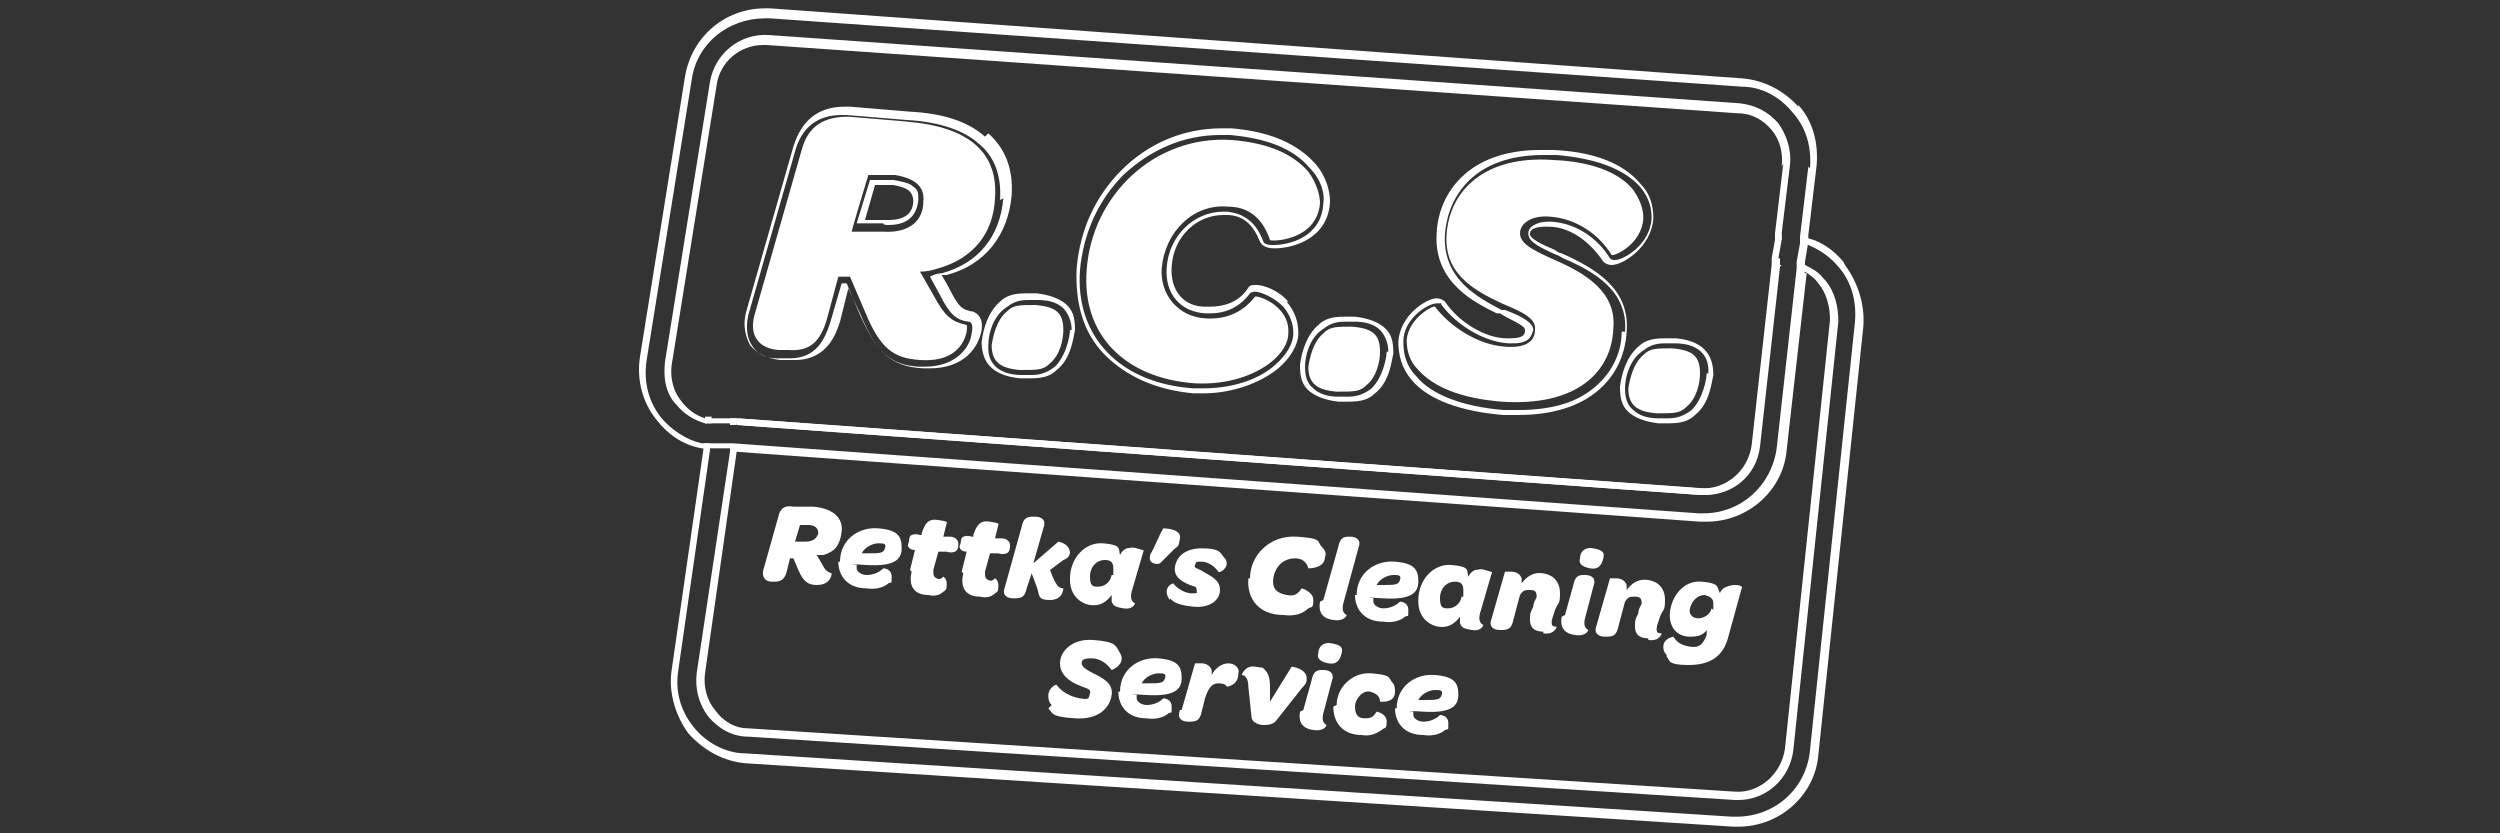
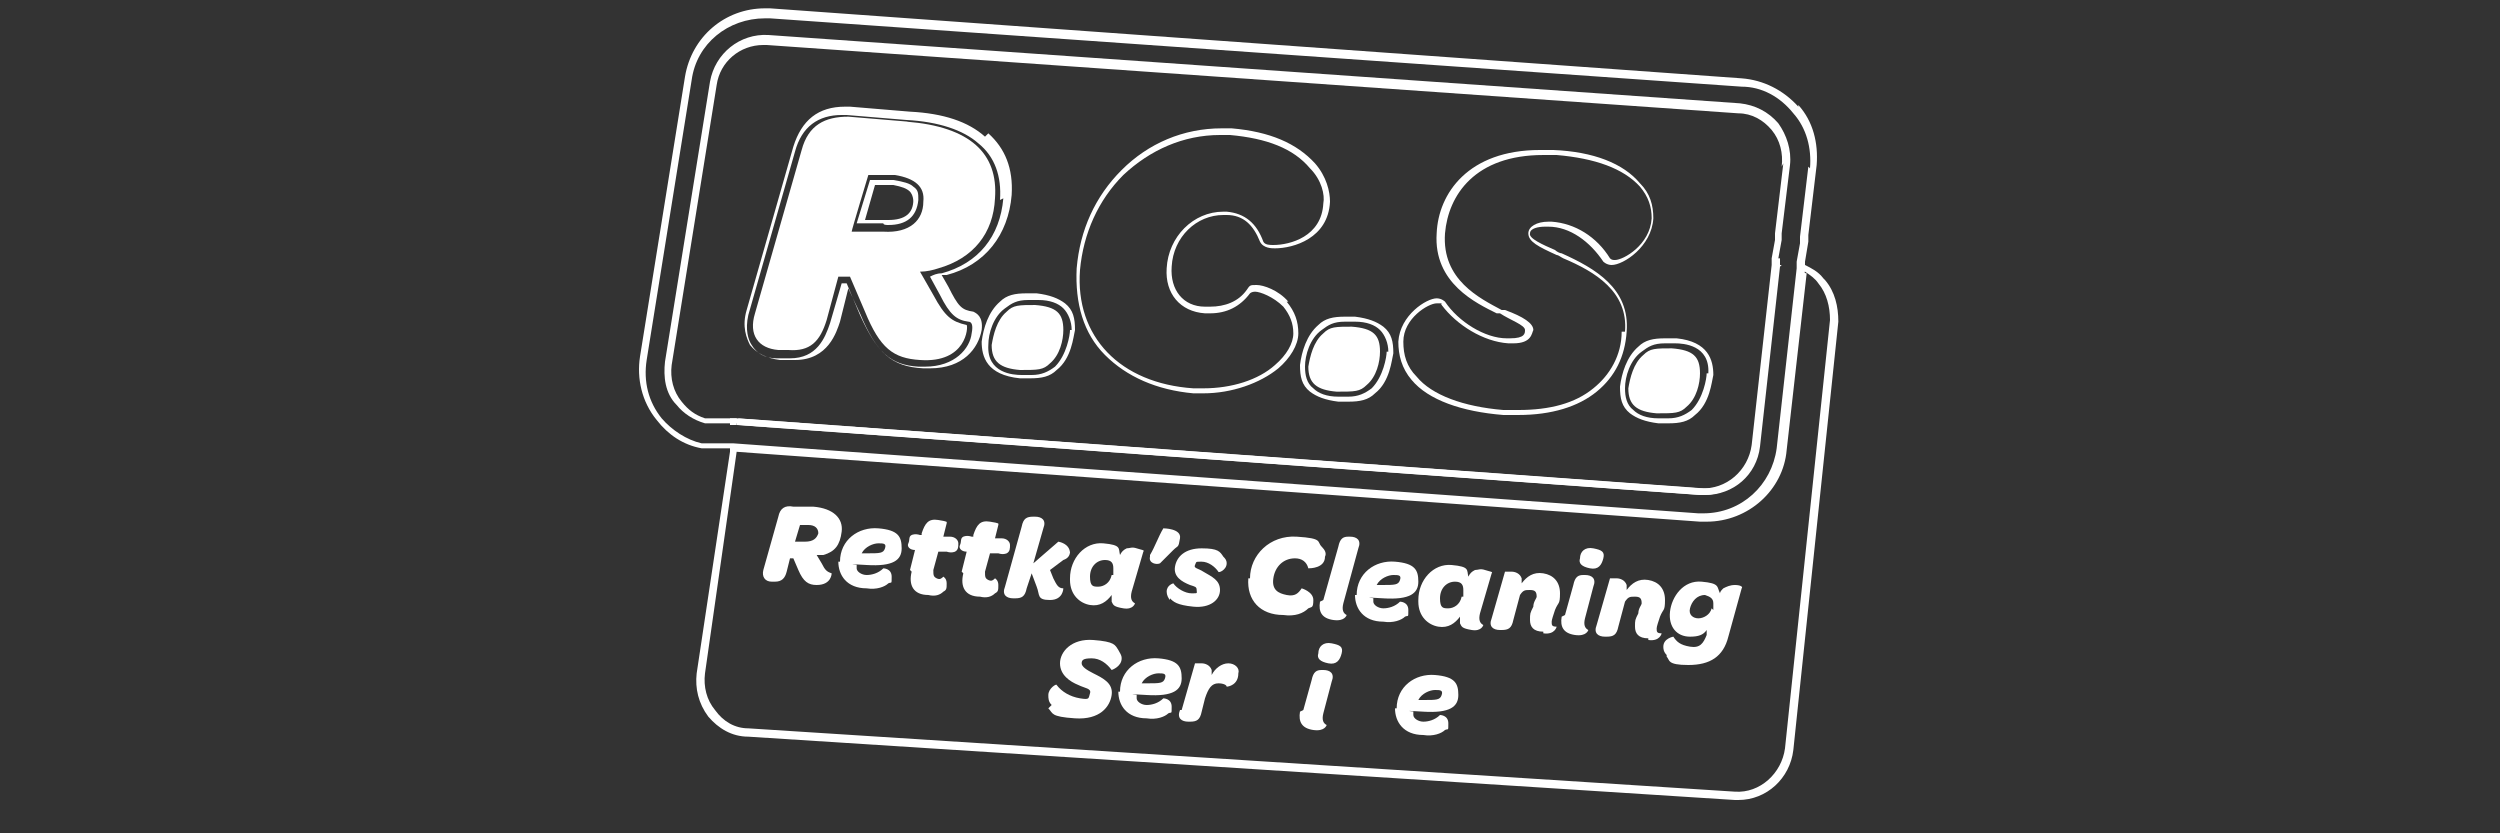
<svg xmlns="http://www.w3.org/2000/svg" id="Laag_1" viewBox="0 0 150 50">
  <rect x="0" y="0" width="150" height="50" fill="#333333" stroke="none" />
  <defs>
    <style>      .st0 {        fill: #fff;      }    </style>
  </defs>
  <g>
-     <path class="st0" d="M106.5,14v.4s.4,0,.4,0v-.4s-.4,0-.4,0ZM110.6,15.7c-.6-.7-1.3-1.2-2.1-1.4-.1,0-.3,0-.4-.1v.4c0,0,.2,0,.4.1.7.3,1.3.7,1.8,1.3.8.9,1.1,2.1,1,3.3l-2.7,25.7c-.2,2.3-2.1,4-4.4,4s-.2,0-.3,0l-59.2-3.8c-1.2,0-2.4-.7-3.1-1.6-.8-1-1.1-2.2-.9-3.4l1.9-13.2v-.4c0,0-.2,0-.4,0v.4c0,0-1.9,13.2-1.9,13.2-.2,1.3.2,2.7,1,3.8.9,1,2.1,1.7,3.5,1.8l59.2,3.8c.1,0,.2,0,.3,0,2.5,0,4.6-1.9,4.8-4.3l2.7-25.7c.1-1.3-.3-2.6-1.1-3.7ZM42.7,25c-.1,0-.3,0-.4,0v.4c0,0,.2,0,.4,0v-.4Z" />
    <path class="st0" d="M106.8,16l-1.2,10.8c-.2,1.7-1.6,2.9-3.3,2.9s-.2,0-.2,0l-57.8-4.2v-.4c0,0,57.9,4.2,57.9,4.2,1.5.1,2.9-1,3.1-2.6l1.2-10.8h.4Z" />
    <path class="st0" d="M106.4,15.5v.4s.4,0,.4,0v-.4s-.4,0-.4,0ZM109.4,16.7c-.3-.4-.7-.6-1.1-.8-.1,0-.3-.1-.4-.2v.4c0,0,.2.1.4.2.3.2.6.4.8.7.5.6.7,1.4.7,2.2l-2.7,25.7c-.2,1.5-1.5,2.7-3,2.6l-59.2-3.8c-.8,0-1.5-.4-2-1.1-.5-.6-.7-1.4-.6-2.2l1.9-13.3v-.4c0,0-.4,0-.4,0v.4c0,0-2,13.3-2,13.3-.1.9.1,1.8.7,2.6.6.7,1.4,1.2,2.4,1.2l59.2,3.8c0,0,.1,0,.2,0,1.7,0,3.1-1.3,3.3-3l2.7-25.7c0-.9-.2-1.8-.8-2.5ZM44.2,25.1h-.4s0,.4,0,.4h.4s0-.4,0-.4Z" />
  </g>
  <g>
    <path class="st0" d="M107.9,16.2l-1.2,10.8c-.3,2.2-2.1,3.9-4.4,3.9s-.2,0-.3,0l-57.9-4.2v.4c0,0,57.9,4.2,57.9,4.2.1,0,.2,0,.4,0,2.5,0,4.6-1.9,4.8-4.3l1.2-10.6c-.1,0-.3-.1-.4-.2ZM107.9,6.4c-.9-1-2.1-1.6-3.4-1.7L46.2.5c-.1,0-.2,0-.3,0-2.4,0-4.4,1.7-4.8,4.1l-2.7,16.8c-.2,1.3.1,2.7,1,3.8.7.9,1.6,1.5,2.7,1.7.1,0,.3,0,.4,0,.1,0,.2,0,.3,0h.8c0,0,.4,0,.4,0l57.9,4.2c.1,0,.2,0,.4,0,2.5,0,4.6-1.9,4.8-4.3l1.2-10.6v-.5c0,0,.2-1.2.2-1.2v-.4c0,0,.5-4.2.5-4.2.1-1.3-.2-2.6-1.1-3.6ZM108.5,10l-.5,4.2v.4s-.2,1.1-.2,1.1v.4s-1.2,10.8-1.2,10.8c-.3,2.2-2.1,3.9-4.4,3.9s-.2,0-.3,0l-57.9-4.2h-.4s-.8,0-.8,0c-.1,0-.2,0-.3,0-.1,0-.3,0-.4,0-.9-.2-1.8-.8-2.4-1.5-.8-1-1.1-2.2-.9-3.5l2.7-16.8c.3-2.2,2.2-3.7,4.4-3.7s.2,0,.3,0l58.3,4.1c1.2,0,2.3.6,3.1,1.6.8.9,1.1,2.1,1,3.3ZM107.9,16.2l-1.2,10.8c-.3,2.2-2.1,3.9-4.4,3.9s-.2,0-.3,0l-57.9-4.2v.4c0,0,57.9,4.2,57.9,4.2.1,0,.2,0,.4,0,2.5,0,4.6-1.9,4.8-4.3l1.2-10.6c-.1,0-.3-.1-.4-.2Z" />
    <path class="st0" d="M106.3,15.9l-1.2,10.8c-.2,1.5-1.5,2.7-3.1,2.6l-57.8-4.2v.4c0,0,57.8,4.2,57.8,4.2,0,0,.2,0,.2,0,1.7,0,3.1-1.3,3.3-2.9l1.2-10.8h-.4ZM106.7,7.4c-.6-.7-1.4-1.1-2.3-1.2L46.1,2.1c-1.7-.1-3.2,1.1-3.5,2.8l-2.7,16.8c-.1.9,0,1.9.7,2.6.4.5,1,.9,1.7,1.1.1,0,.3,0,.4,0,0,0,.2,0,.2,0h.9c0,0,.4,0,.4,0l57.8,4.2c0,0,.2,0,.2,0,1.7,0,3.1-1.3,3.3-2.9l1.2-10.8v-.4s.2-1.1.2-1.1v-.4s.5-4.1.5-4.1c.1-.9-.2-1.8-.7-2.5ZM107,9.8l-.5,4.2v.4s-.2,1.1-.2,1.1v.4s-1.2,10.8-1.2,10.8c-.2,1.5-1.5,2.7-3.1,2.6l-57.8-4.2h-.4s-.9,0-.9,0c0,0-.1,0-.2,0-.1,0-.3,0-.4,0-.6-.2-1-.5-1.4-1-.5-.6-.7-1.4-.6-2.2l2.7-16.8c.2-1.4,1.4-2.4,2.8-2.4s.1,0,.2,0l58.3,4.1c.8,0,1.5.4,2,1,.5.6.7,1.4.6,2.2Z" />
  </g>
  <g>
    <path class="st0" d="M54.8,11.2c-.2-.2-.6-.3-1.2-.4h-1.4c0,0-.8,2.6-.8,2.6h1.6c0,.1.2.1.3.1,1.1,0,1.7-.5,1.8-1.5,0-.4,0-.6-.3-.8ZM54.8,12c0,.8-.5,1.2-1.5,1.2s-.2,0-.2,0h-1.2c0,0,.6-2.1.6-2.1h1.1c.5.1.8.2,1,.4,0,0,.2.2.2.6Z" />
    <path class="st0" d="M59.1,8.2c-1-.9-2.5-1.4-4.5-1.5l-3.6-.3c-.1,0-.2,0-.3,0-1.6,0-2.6.8-3.1,2.4l-2.8,9.8c-.3,1,0,1.7.2,2.1.4.5,1,.8,1.8.9h.6c0,0,.2,0,.3,0,2,0,2.5-1.7,2.7-2.3l.5-2,.7,1.5c1,2.4,1.9,3.2,3.8,3.3.1,0,.3,0,.4,0,2,0,2.9-1.2,3.1-2.3.1-.8-.3-1-.5-1.1,0,0,0,0,0,0-.7-.1-.9-.3-1.5-1.5l-.4-.7c.1,0,.2,0,.3,0,2.3-.6,3.7-2.4,3.9-4.8.1-1.6-.4-2.8-1.4-3.7ZM60.2,11.9c-.2,2.3-1.5,3.9-3.7,4.5-.3,0-.5.1-.7.2l.6,1.1c.6,1.2,1,1.5,1.7,1.6,0,0,0,0,0,0,.2,0,.3.2.2.7-.1.9-1,2-2.8,2s-.2,0-.4,0c-1.7-.1-2.5-.9-3.5-3.1l-.8-1.9h-.3s-.7,2.4-.7,2.4c-.3.9-.8,2.1-2.4,2.1s-.2,0-.2,0h-.6c-.7,0-1.2-.3-1.5-.8-.2-.3-.4-.9-.2-1.8l2.8-9.8c.4-1.5,1.4-2.2,2.8-2.2s.2,0,.3,0l3.6.3c1.9.1,3.4.6,4.3,1.4,1,.8,1.4,2,1.3,3.4Z" />
    <path class="st0" d="M62.2,17.6c-.2,0-.4,0-.6,0-.7,0-1.2.1-1.6.5-.7.6-1,1.6-1.1,2.4,0,.9.3,2,2.3,2.2.2,0,.4,0,.6,0,.7,0,1.2-.1,1.6-.5.9-.7,1-2,1.1-2.4,0-.7-.1-1.2-.6-1.6-.4-.3-.9-.5-1.7-.6ZM64.2,19.8c0,.3-.2,1.5-.9,2.2-.4.3-.8.5-1.4.5s-.4,0-.6,0c-.5,0-2.1-.1-2-1.8,0-.7.3-1.7,1-2.2.4-.3.7-.5,1.4-.5s.4,0,.6,0c.7,0,1.2.2,1.5.5.3.3.5.8.5,1.3Z" />
    <path class="st0" d="M77.3,18.1c-.6-.7-1.5-1-1.9-1s-.4,0-.6.3c-.5.7-1.3,1-2.2,1s-.2,0-.3,0c-1.3,0-2.1-1-2-2.4.1-1.8,1.5-3.1,3.1-3.1s.1,0,.2,0c1,0,1.6.6,2,1.6,0,0,0,0,0,0,.2.4.7.4.9.4,1.1,0,3.2-.6,3.3-2.8,0-.6-.2-1.5-.9-2.3-1.1-1.2-2.7-1.9-5-2.1-.2,0-.4,0-.6,0-2.3,0-4.4.9-6,2.5-1.6,1.6-2.5,3.6-2.7,5.9-.1,2.1.4,3.9,1.7,5.2,1.3,1.3,3.1,2.1,5.3,2.3.2,0,.4,0,.6,0,1.7,0,3.4-.6,4.5-1.5.7-.6,1.2-1.4,1.2-2.1,0-.7-.2-1.3-.7-1.9ZM77.6,20c0,.6-.4,1.3-1.1,1.9-1,.9-2.6,1.4-4.3,1.4s-.4,0-.6,0c-4.4-.3-7.1-3.1-6.8-7.1.2-2.2,1.1-4.2,2.6-5.7,1.6-1.5,3.6-2.4,5.8-2.4s.4,0,.6,0c2.2.2,3.8.8,4.8,2,.7.7.9,1.6.8,2.1-.1,2-2,2.5-3,2.5-.2,0-.5,0-.6-.2,0,0,0,0,0,0-.4-1.1-1.1-1.7-2.2-1.8,0,0-.2,0-.2,0-1.8,0-3.3,1.5-3.4,3.4-.1,1.5.8,2.6,2.3,2.7,0,0,.2,0,.3,0,1,0,1.8-.4,2.4-1.2,0,0,.1-.1.3-.1.3,0,1.1.3,1.7.9.4.5.6,1,.6,1.6Z" />
    <path class="st0" d="M81.3,19c-.2,0-.4,0-.6,0-.7,0-1.2.1-1.6.5-.7.6-1,1.6-1.1,2.4,0,.7.1,1.2.6,1.6.4.3.9.5,1.7.6.2,0,.4,0,.6,0,.7,0,1.2-.1,1.6-.5.9-.7,1-2,1.1-2.4,0-.7-.1-1.2-.6-1.6-.4-.3-.9-.5-1.7-.6ZM83.2,21.1c0,.3-.2,1.5-.9,2.2-.4.3-.8.5-1.4.5s-.4,0-.6,0c-.7,0-1.2-.2-1.5-.5-.4-.3-.5-.8-.5-1.3,0-.7.3-1.7,1-2.2.4-.3.7-.5,1.4-.5s.4,0,.6,0c.7,0,1.2.2,1.5.5.3.3.5.8.5,1.3Z" />
    <path class="st0" d="M93.7,15.2c-.1,0-.3-.1-.4-.2-.7-.3-1.6-.7-1.5-1,0-.3.5-.4.9-.4s.1,0,.2,0c1.3,0,2.5.9,3.3,2.1,0,0,0,0,0,0,0,0,.2.2.5.2.7,0,2.4-1.1,2.5-2.8,0-.8-.2-1.5-.8-2.1-1-1.2-2.8-1.9-5.2-2-.3,0-.5,0-.8,0-4.3,0-6.1,2.6-6.2,5-.2,3,2.4,4.2,3.6,4.8h.2c.6.4,1.5.7,1.5,1,0,.2,0,.5-.9.5s-.2,0-.2,0c-1.3,0-2.9-1-3.7-2.2,0,0,0,0,0,0,0,0-.2-.2-.5-.2-.6,0-2.2,1-2.3,2.6,0,.8.2,1.6.8,2.3,1,1.2,3,1.9,5.5,2.1.3,0,.6,0,.9,0,2,0,3.6-.5,4.7-1.4,1.1-.9,1.7-2.1,1.8-3.6.2-2.6-1.9-3.8-3.9-4.7ZM97.3,19.9c0,1.4-.7,2.6-1.7,3.4-1.1.9-2.6,1.3-4.5,1.3s-.6,0-.9,0c-2.4-.2-4.3-.9-5.2-2-.6-.6-.8-1.3-.8-2.1,0-1.4,1.5-2.3,2-2.3s.2,0,.3.1c0,0,0,0,0,0,.9,1.2,2.5,2.2,4,2.3,0,0,.2,0,.3,0,1.1,0,1.1-.6,1.2-.8,0-.4-.6-.8-1.7-1.2h-.2c-1.3-.7-3.6-1.8-3.4-4.6.2-2.3,1.8-4.7,5.9-4.7s.5,0,.8,0c2.3.2,4,.8,5,1.9.5.6.7,1.2.7,1.9-.1,1.6-1.7,2.5-2.2,2.5h0c-.1,0-.2,0-.3-.1,0,0,0,0,0,0-.8-1.3-2.1-2.1-3.5-2.2,0,0-.2,0-.2,0-.7,0-1.2.3-1.2.7,0,.5.6.8,1.7,1.3.1,0,.2.1.4.2,1.9.8,3.9,2,3.7,4.4Z" />
    <path class="st0" d="M100.5,20.3c-.2,0-.4,0-.6,0-.7,0-1.2.1-1.6.5-.7.6-1,1.6-1.1,2.4,0,.7.1,1.2.6,1.6.4.3.9.5,1.7.6.2,0,.4,0,.6,0,.7,0,1.2-.1,1.6-.5.9-.7,1-2,1.1-2.4,0-.9-.3-2-2.2-2.2ZM102.4,22.4c0,.3-.2,1.5-.9,2.2-.4.3-.8.5-1.4.5s-.4,0-.6,0c-.7,0-1.2-.2-1.5-.5-.4-.3-.5-.8-.5-1.3,0-.7.3-1.7,1-2.2.4-.3.7-.5,1.4-.5s.4,0,.6,0c.5,0,2.1.1,2,1.8Z" />
    <path class="st0" d="M54.5,7.3l-3.6-.3c-1.4,0-2.4.5-2.8,2l-2.8,9.8c-.4,1.3.2,2.1,1.4,2.2h.6c1.3.1,1.9-.5,2.3-1.8l.7-2.6h.7c0,0,.9,2.1.9,2.1.9,2.2,1.7,2.8,3.3,2.9,2.8.2,2.9-2,2.8-2.1-.9-.2-1.3-.5-2-1.8l-.8-1.4c.4,0,.8-.1,1.1-.2,2.1-.6,3.3-2.1,3.4-4.2.2-2.7-1.5-4.3-5.3-4.6ZM55.4,12.1c0,1.1-.8,1.9-2.4,1.8h-1.9c0-.1,1-3.4,1-3.4h1.6c1.2.2,1.8.7,1.7,1.6Z" />
    <path class="st0" d="M62.2,18.3c-1.1,0-1.4,0-1.8.4-.6.5-.8,1.4-.9,2,0,1,.5,1.4,1.7,1.5,1.1,0,1.4,0,1.8-.4.6-.5.8-1.4.8-2,0-1-.4-1.4-1.7-1.5Z" />
-     <path class="st0" d="M75.3,17.8c-.7.9-1.7,1.4-3,1.3-1.6-.1-2.7-1.4-2.6-3,.2-2.2,1.9-3.9,4-3.7,1.3,0,2.1.8,2.5,2,0,.1,2.8.1,3-2.2,0-.5-.2-1.2-.7-1.9-.8-.9-2.1-1.7-4.6-1.9-4.7-.3-8.4,3.4-8.7,7.8-.3,3.9,2.3,6.5,6.5,6.8,2,.1,3.6-.5,4.6-1.3.6-.5,1-1.1,1-1.7.1-1.7-1.9-2.3-2-2.2Z" />
    <path class="st0" d="M81.2,19.6c-1.1,0-1.4,0-1.8.4-.6.5-.8,1.4-.9,2,0,1,.5,1.4,1.7,1.5,1.1,0,1.4,0,1.8-.4.6-.5.8-1.4.8-2,0-1-.4-1.4-1.7-1.5Z" />
-     <path class="st0" d="M93.5,15.7c-1.3-.6-2.3-1-2.3-1.7,0-.6.7-1.1,1.8-1,1.5.1,2.9,1,3.7,2.3.1.1,1.8-.6,1.9-2.2,0-.6-.2-1.1-.6-1.7-.8-1-2.4-1.7-4.8-1.8-4.2-.3-6.2,1.9-6.4,4.4-.2,2.4,1.6,3.4,3.3,4.2,1.2.5,2.1.9,2,1.6,0,.7-.6,1.1-1.8,1-1.6-.1-3.3-1.2-4.2-2.4-.1-.1-1.6.7-1.7,2,0,.7.2,1.3.7,1.8.9,1,2.5,1.7,5,1.9,4.4.3,6.6-1.7,6.7-4.4.2-2.2-1.7-3.3-3.5-4.1Z" />
    <path class="st0" d="M100.4,20.9c-1.1,0-1.4,0-1.8.4-.6.5-.8,1.4-.9,2,0,1,.5,1.4,1.7,1.5,1.1,0,1.4,0,1.8-.4.6-.5.8-1.4.8-2,0-1-.4-1.4-1.7-1.5Z" />
  </g>
  <g>
    <g>
      <path class="st0" d="M49,35.1c-.5,0-.8-.2-1.1-.9l-.3-.7h-.2s-.2.8-.2.8c-.1.4-.3.6-.7.6h-.2c-.4,0-.6-.3-.5-.7l.9-3.2c.1-.5.4-.7.9-.6h1.2c1.2.1,1.8.7,1.7,1.5s-.4,1.2-1.1,1.4c-.1,0-.2,0-.4,0l.3.5c.2.4.3.5.6.6,0,0,0,.7-.9.7ZM49.1,32c0-.3-.2-.5-.6-.5h-.5s-.3,1-.3,1h.6c.5,0,.7-.2.8-.5Z" />
      <path class="st0" d="M50.4,33.7c0-1.3,1.1-2.1,2.3-2s1.4.5,1.4,1.2-.5,1.1-2.1,1-.4,0-.6,0c0,0,0,.1,0,.2,0,.2.3.4.6.4s.7-.1,1-.4c0,0,.5,0,.5.5s0,.3-.2.4c-.2.2-.7.4-1.3.3-1.2,0-1.7-.8-1.7-1.6ZM52,33.2c.8,0,1,0,1.1-.3s-.1-.3-.4-.3-.8.2-1,.6c.1,0,.2,0,.3,0Z" />
      <path class="st0" d="M54.6,34.2l.3-1.2h0c-.3,0-.5-.2-.4-.4s0-.4.2-.5c0,0,.2-.1.5,0h.1s0-.1,0-.1c.2-.6.4-.9,1-.8s.5.1.5.2l-.2.8h.4c.3,0,.5.2.5.4s0,.4-.2.5c0,0-.2.1-.5,0h-.5s-.3,1.1-.3,1.1c0,.3,0,.4.2.5s.3,0,.4-.1c0,0,.2.1.2.4s0,.4-.2.5c-.2.2-.5.3-.9.2-.9,0-1.2-.6-1-1.4Z" />
      <path class="st0" d="M57.7,34.3l.3-1.2h0c-.3,0-.5-.2-.4-.4s0-.4.2-.5c0,0,.2-.1.5,0h.1s0-.1,0-.1c.2-.6.4-.9,1-.8s.5.1.5.2l-.2.8h.4c.3,0,.5.2.5.4s0,.4-.2.5c0,0-.2.1-.5,0h-.5s-.3,1.1-.3,1.1c0,.3,0,.4.2.5s.3,0,.4-.1c0,0,.2.1.2.4s0,.4-.2.5c-.2.2-.5.3-.9.2-.9,0-1.2-.6-1-1.4Z" />
      <path class="st0" d="M64.2,33.1c0,.2-.1.4-.4.5l-.8.6.2.5c.2.4.3.6.6.6,0,0,0,.7-.8.7s-.6-.3-.8-.8l-.3-.8-.3.9c-.1.5-.3.6-.7.6h-.1c-.4,0-.7-.2-.5-.7l1-3.6c.1-.5.3-.6.7-.6h.1c.4,0,.7.2.5.7l-.6,2.1,1.5-1.3s.7.1.7.7Z" />
      <path class="st0" d="M64.2,34.7c0-1.2.9-2.2,2-2.1s.9.3,1,.7c.1-.2.2-.3.4-.4.2,0,.3-.1.6,0s.5.1.4.2l-.7,2.4c-.1.4,0,.6.2.7,0,0-.1.4-.7.3s-.6-.2-.7-.4c0-.1,0-.3,0-.4-.3.4-.7.7-1.3.6s-1.2-.6-1.2-1.5ZM66.8,34.5v-.4c0-.3-.1-.5-.5-.5-.5,0-.9.4-.9,1s.2.6.5.6.7-.2.8-.7Z" />
      <path class="st0" d="M69,33.3c.3-.5.5-1.1.8-1.6,0,0,1.1,0,1,.6s-.1.4-.4.7l-.8.8c-.2.1-.7,0-.6-.4Z" />
      <path class="st0" d="M70.2,36c-.1-.1-.2-.3-.2-.5,0-.4.4-.5.4-.5.2.3.7.6,1.1.6s.3,0,.3-.2-.1-.2-.4-.3c-.5-.2-1-.5-.9-1.1s.6-1.1,1.6-1.1,1.1.2,1.3.5c.1.1.2.2.2.4,0,.4-.5.6-.5.5-.2-.3-.6-.6-1-.6s-.3,0-.4.2.2.2.5.4c.5.3,1,.5,1,1.1s-.6,1.1-1.6,1-1.2-.3-1.4-.5Z" />
      <path class="st0" d="M75,34.7c0-1.4,1.2-2.6,2.8-2.5s1.2.3,1.5.6c.2.2.3.4.2.6,0,.7-.9.7-1,.7-.1-.4-.4-.6-.8-.6-.7,0-1.2.5-1.3,1.2s.3.9.8,1,.7-.1.9-.4c0,0,.7.2.7.7s-.1.4-.3.5c-.3.3-.8.5-1.5.4-1.4,0-2.2-.9-2.1-2.2Z" />
      <path class="st0" d="M79.4,36l.9-3.2c.1-.5.3-.6.6-.6h.1c.4,0,.7.2.5.7l-.9,3.3c-.1.4,0,.6.2.7,0,0-.1.4-.8.3s-.9-.5-.8-1.1Z" />
      <path class="st0" d="M81.4,35.7c0-1.3,1.1-2.1,2.3-2s1.4.5,1.4,1.2-.5,1.1-2.1,1-.4,0-.6,0c0,0,0,.1,0,.2,0,.2.3.4.6.4s.7-.1,1-.4c0,0,.5,0,.5.5s0,.3-.2.4c-.2.2-.7.4-1.3.3-1.2,0-1.7-.8-1.7-1.6ZM82.9,35.1c.8,0,1,0,1.1-.3s-.1-.3-.4-.3-.8.2-1,.6c.1,0,.2,0,.3,0Z" />
      <path class="st0" d="M85.1,36c0-1.2.9-2.2,2-2.1s.9.3,1,.7c.1-.2.2-.3.4-.4.2,0,.3-.1.6,0s.5.1.4.2l-.7,2.4c-.1.4,0,.6.2.7,0,0-.1.4-.7.3s-.6-.2-.7-.4c0-.1,0-.3,0-.4-.3.4-.7.7-1.3.6s-1.2-.6-1.2-1.5ZM87.8,35.8v-.4c0-.3-.1-.5-.5-.5-.5,0-.9.4-.9,1s.2.6.5.6.7-.2.8-.7Z" />
      <path class="st0" d="M92.6,37.9c-.6,0-.8-.3-.8-.7s0-.4.2-.8c0-.3.2-.5.2-.6,0-.3-.1-.4-.4-.4s-.4,0-.6.3l-.4,1.5c-.1.5-.3.6-.7.6h-.1c-.4,0-.7-.2-.5-.7l.8-2.8s.2,0,.4,0,.5.1.6.4c0,0,0,.2,0,.3.3-.4.7-.7,1.3-.6s1,.5,1,1.2-.1.5-.3,1c-.1.3-.2.6-.2.7,0,.2,0,.3.3.3,0,0-.1.5-.8.4Z" />
      <path class="st0" d="M93.9,36.9l.5-1.8c.1-.5.3-.6.6-.6h.1c.4,0,.7.2.5.7l-.5,1.9c-.1.4,0,.6.2.7,0,0-.1.4-.8.3s-.9-.5-.8-1.1ZM94.8,33.5c0-.4.3-.7.8-.6s.7.2.6.6-.3.7-.8.6-.7-.3-.6-.6Z" />
      <path class="st0" d="M98.9,38.3c-.6,0-.8-.3-.8-.7s0-.4.2-.8c0-.3.2-.5.2-.6,0-.3-.1-.4-.4-.4s-.4,0-.6.3l-.4,1.5c-.1.5-.3.6-.7.6h-.1c-.4,0-.7-.2-.5-.7l.8-2.8s.2,0,.4,0,.5.1.6.4c0,0,0,.2,0,.3.3-.4.7-.7,1.3-.6s1,.5,1,1.2-.1.5-.3,1c-.1.3-.2.6-.2.7,0,.2,0,.3.3.3,0,0-.1.5-.8.4Z" />
      <path class="st0" d="M100,39.3c-.2-.2-.2-.4-.2-.5,0-.5.6-.6.6-.6.2.3.4.5,1,.6s.8-.2,1-.7v-.3c-.2.3-.5.4-1,.4-.8,0-1.3-.6-1.2-1.5s.8-1.9,1.9-1.8.9.3,1.1.7c0-.1.1-.2.2-.3.2-.1.4-.2.7-.2s.5.1.4.2l-.8,2.9c-.3,1.2-1.1,1.7-2.4,1.7s-1.1-.3-1.3-.5ZM102.8,36.6v-.4c0-.3-.2-.4-.5-.5-.5,0-.8.4-.9.8s.2.6.5.6.7-.2.8-.6Z" />
    </g>
    <g>
      <path class="st0" d="M63.1,42.3c-.2-.2-.2-.4-.2-.6,0-.4.5-.7.5-.6.3.4.8.7,1.4.8s.5,0,.6-.3-.3-.3-.7-.5c-.5-.2-1.1-.6-1.1-1.3s.7-1.5,2-1.4,1.3.3,1.5.6c.1.2.2.3.2.5,0,.5-.6.7-.6.7-.3-.4-.7-.7-1.2-.7s-.6.1-.6.3.3.4.7.6c.6.3,1.2.6,1.1,1.3s-.7,1.5-2.2,1.4-1.3-.3-1.6-.6Z" />
      <path class="st0" d="M67.2,41.5c0-1.3,1.1-2.1,2.3-2s1.4.5,1.4,1.2-.5,1.1-2.1,1-.4,0-.6,0c0,0,0,.1,0,.2,0,.2.3.4.6.4s.7-.1,1-.4c0,0,.5,0,.5.5s0,.3-.2.4c-.2.2-.7.4-1.3.3-1.2,0-1.7-.8-1.7-1.6ZM68.8,41c.8,0,1,0,1.1-.3s-.1-.3-.4-.3-.8.2-1,.6c.1,0,.2,0,.3,0Z" />
      <path class="st0" d="M70.9,42.6l.8-2.8s.2,0,.4,0,.5.1.6.4c0,0,0,.2,0,.3.2-.4.6-.7,1-.7s.7.3.6.6c0,.7-.6.8-.7.8,0-.1-.2-.2-.5-.2-.4,0-.6.3-.8.9l-.2.8c-.1.5-.3.6-.7.6h-.1c-.4,0-.7-.2-.5-.7Z" />
-       <path class="st0" d="M78.4,40.7c0,.2,0,.3-.3.6l-1.5,1.9c-.2.3-.6.3-.8.3s-.6-.1-.7-.4l-.2-1.9c0-.5-.2-.7-.4-.7,0,0,.2-.6.8-.5s.4,0,.6.2c.2.2.3.5.3,1v.9s1.3-2.1,1.3-2.1c0,0,.9.1.9.7Z" />
      <path class="st0" d="M78.2,42.6l.5-1.8c.1-.5.3-.6.6-.6h.1c.4,0,.7.2.5.7l-.5,1.9c-.1.4,0,.6.2.7,0,0-.1.4-.8.3s-.9-.5-.8-1.1ZM79.1,39.2c0-.4.3-.7.8-.6s.7.2.6.6-.3.7-.8.6-.7-.3-.6-.6Z" />
-       <path class="st0" d="M80.2,42.3c0-1.1,1-2,2.1-1.9s1,.2,1.2.5c.2.2.2.4.2.6,0,.7-.8.6-.9.6,0-.3-.2-.5-.6-.6s-.9.4-.9.9.2.7.6.7.5-.1.7-.4c0,0,.6.1.6.6s-.1.3-.3.5c-.3.2-.7.4-1.2.3-1.1,0-1.7-.7-1.7-1.7Z" />
      <path class="st0" d="M83.8,42.5c0-1.3,1.1-2.1,2.3-2s1.4.5,1.4,1.2-.5,1.1-2.1,1-.4,0-.6,0c0,0,0,.1,0,.2,0,.2.3.4.6.4s.7-.1,1-.4c0,0,.5,0,.5.5s0,.3-.2.4c-.2.2-.7.4-1.3.3-1.2,0-1.7-.8-1.7-1.6ZM85.4,42c.8,0,1,0,1.1-.3s-.1-.3-.4-.3-.8.2-1,.6c.1,0,.2,0,.3,0Z" />
    </g>
  </g>
</svg>